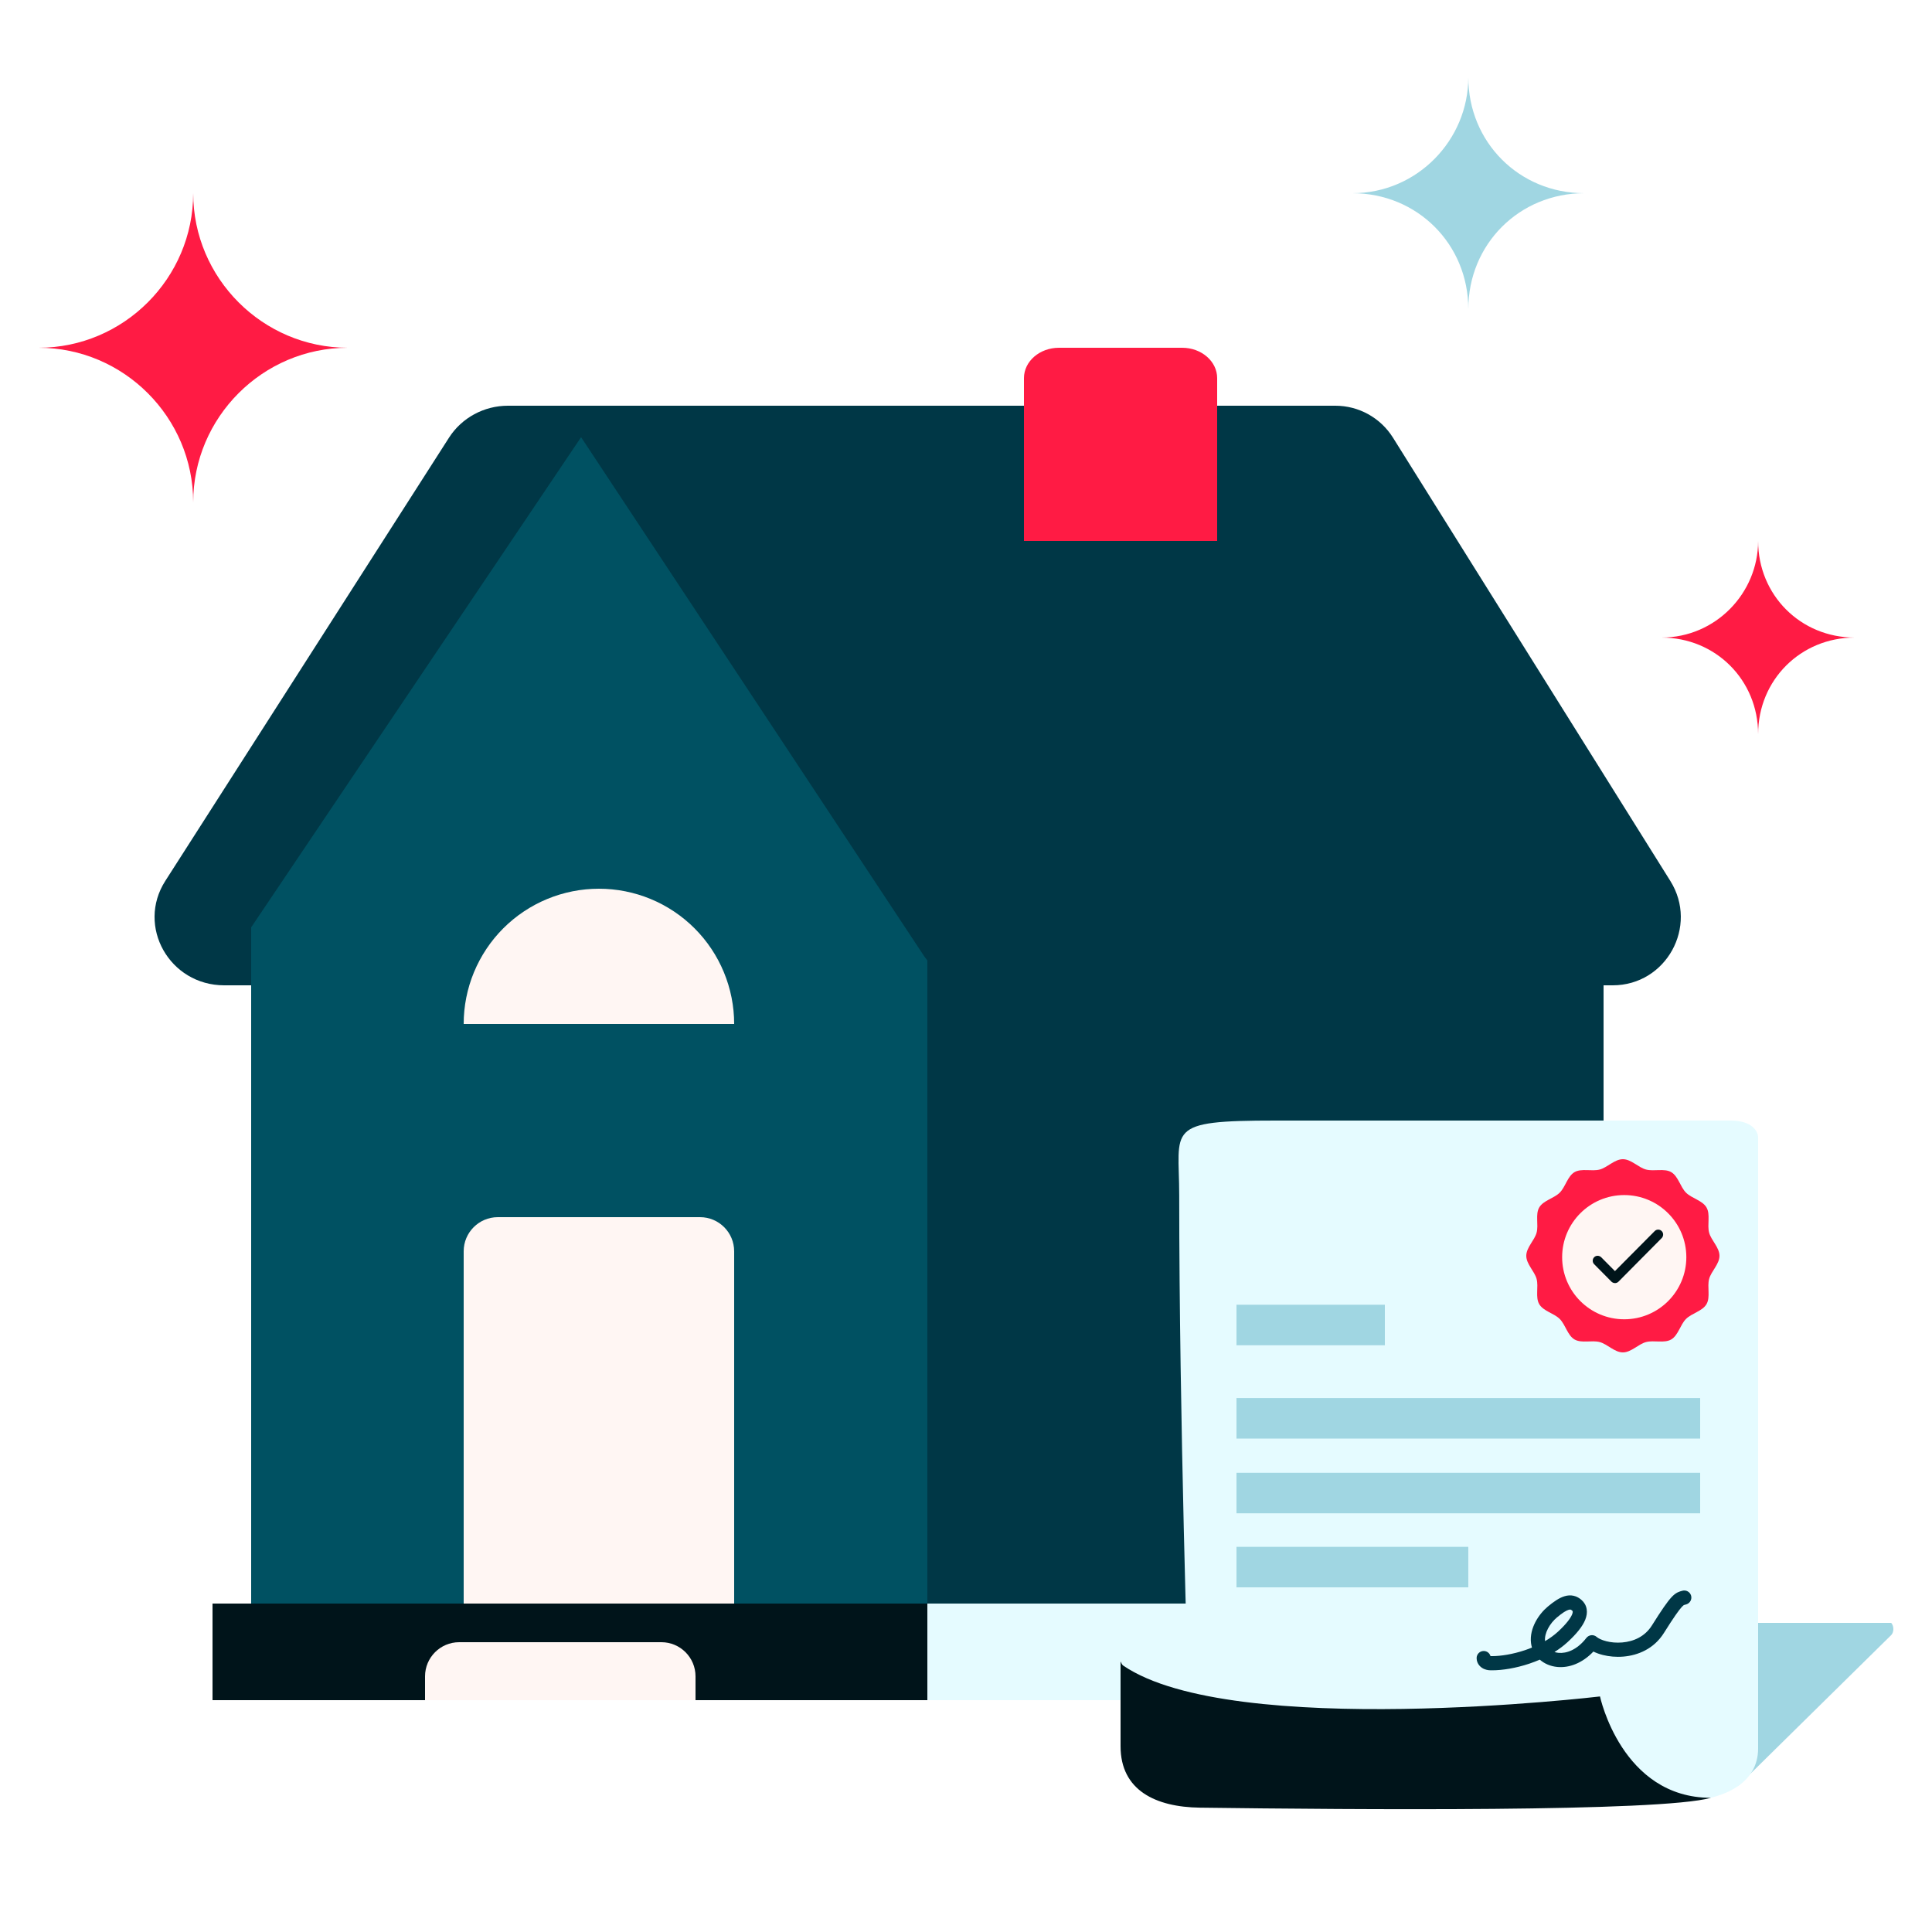
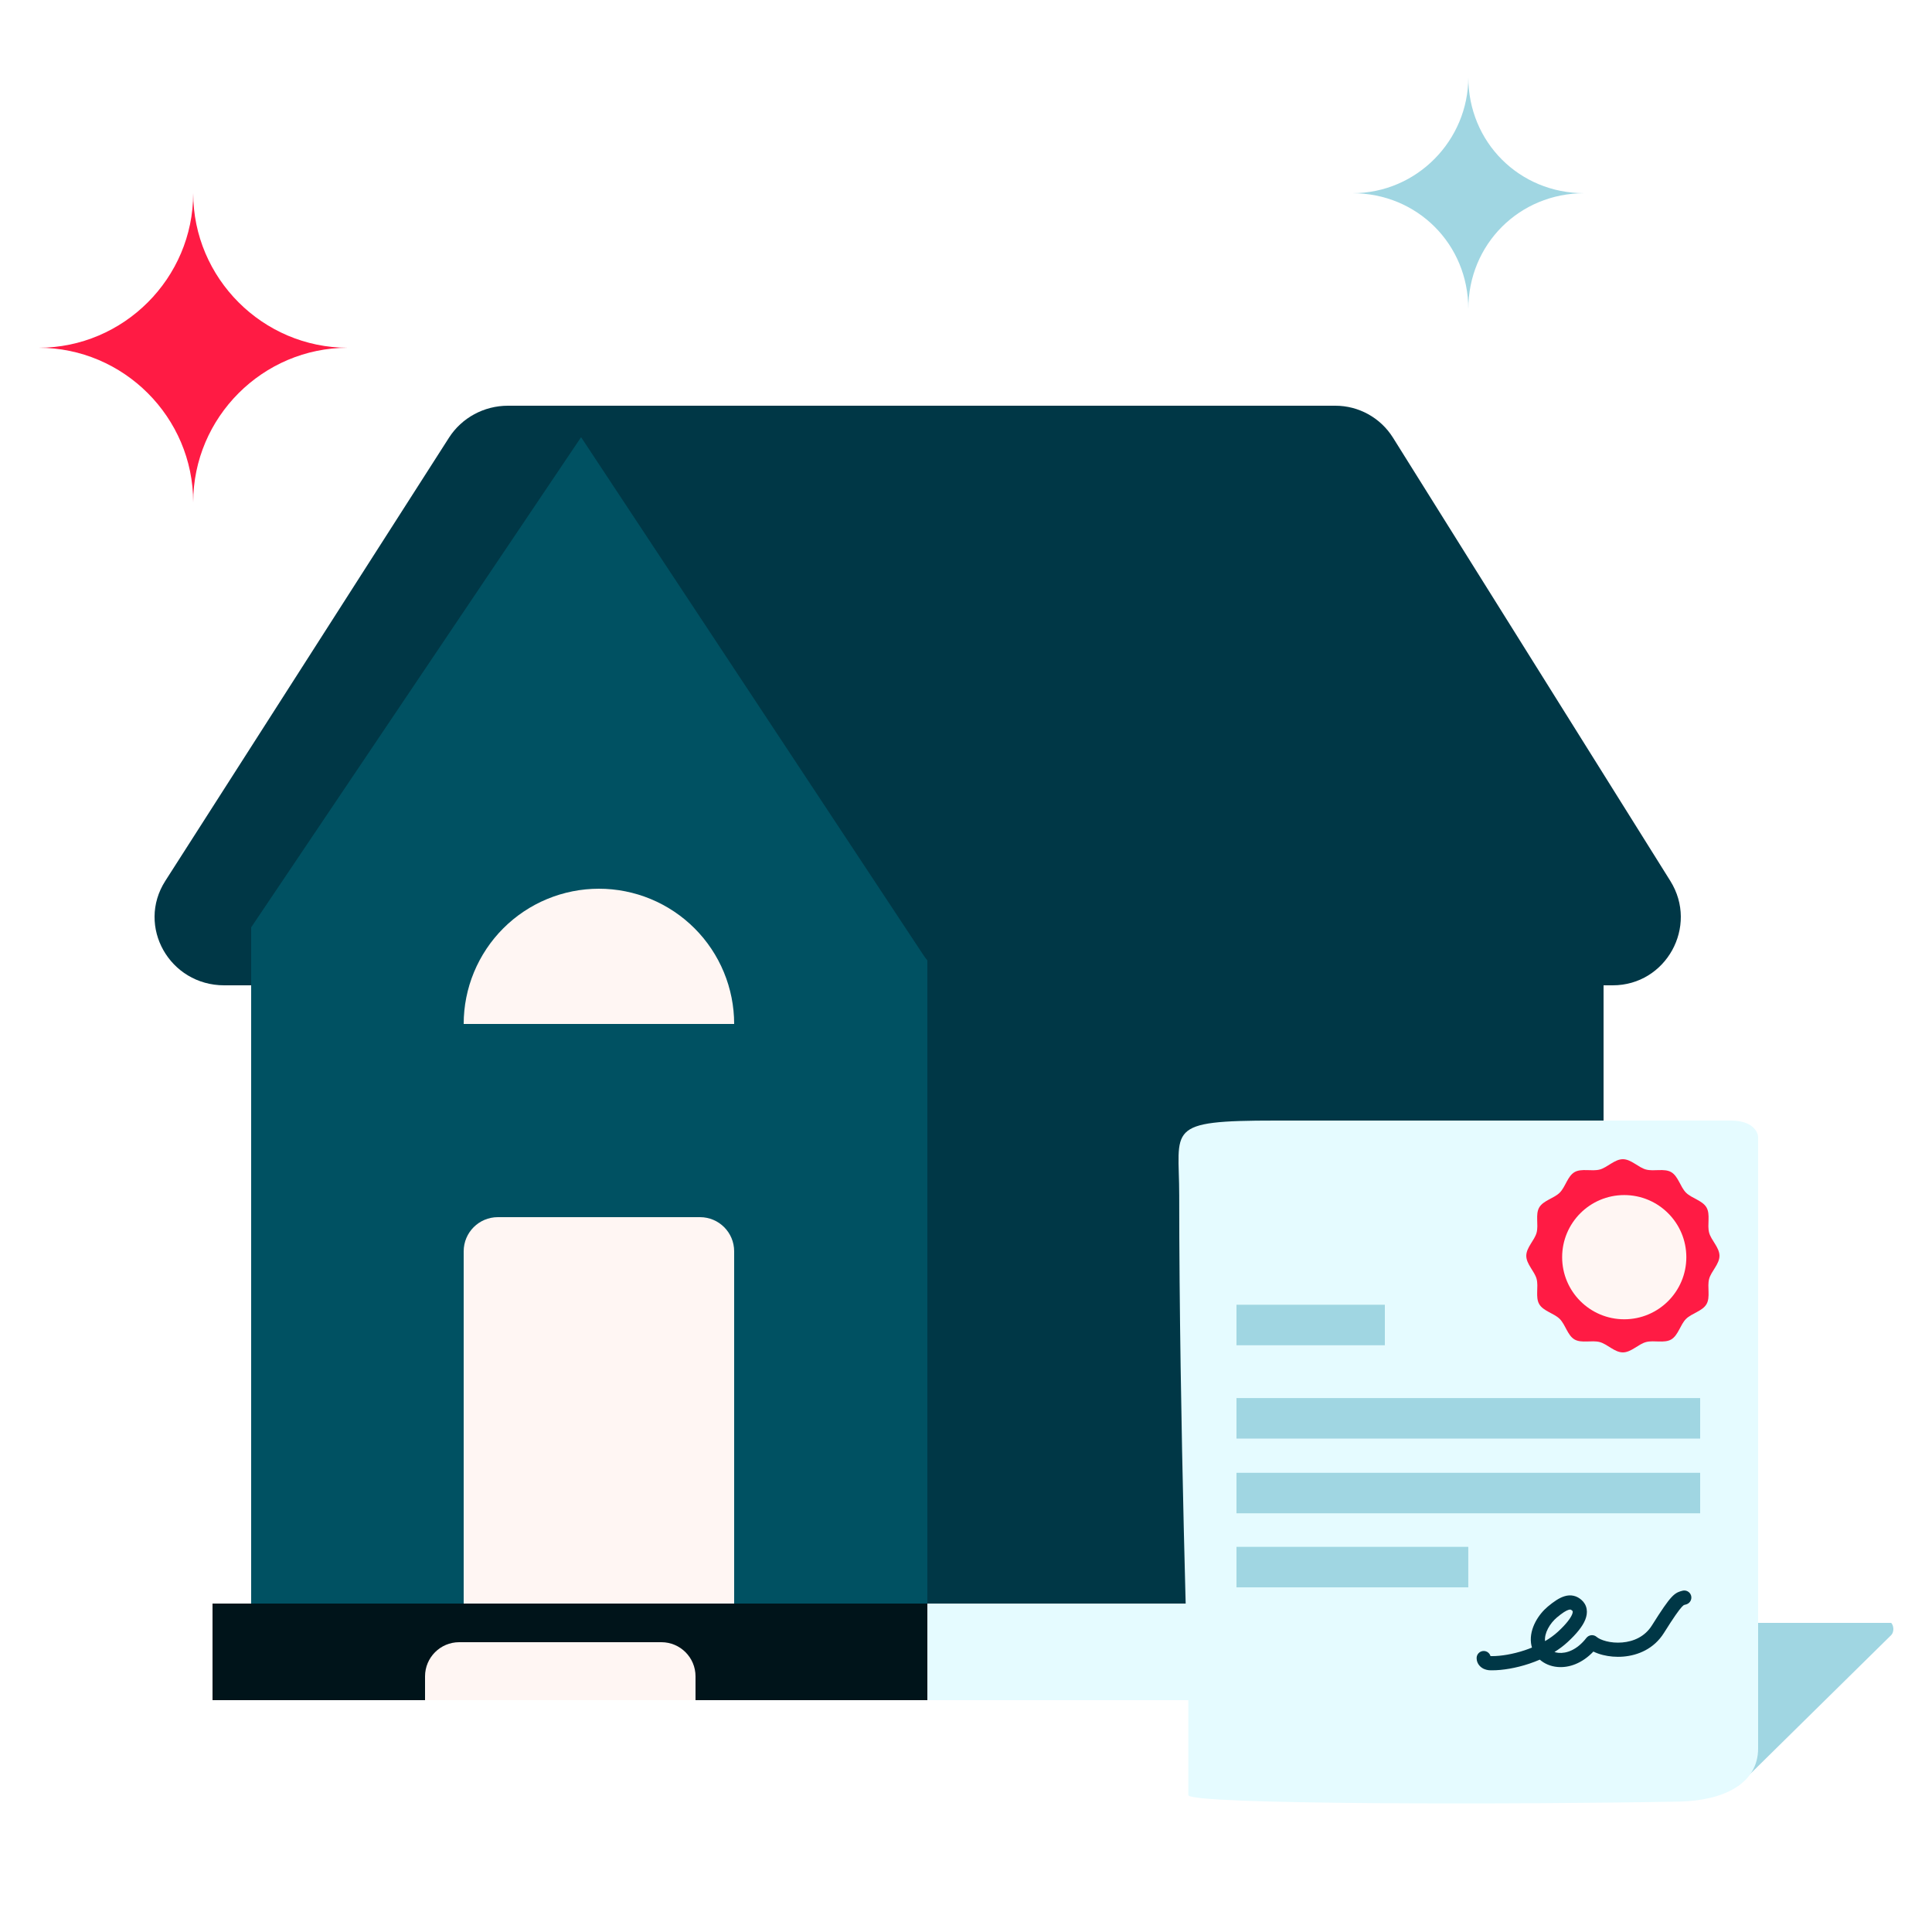
<svg xmlns="http://www.w3.org/2000/svg" width="64" height="64" viewBox="0 0 64 64" fill="none">
  <path d="M30.72 53.12H7.04V56.32H30.72V53.12Z" fill="#00141A" />
  <path d="M55.04 53.12H30.72V56.32H55.04V53.12Z" fill="#E5FBFF" />
  <path d="M53.12 30.72H30.72V53.12H53.12V30.72Z" fill="#003746" />
  <path d="M21.12 13.44H16.826C16.033 13.44 15.296 13.84 14.874 14.498L5.476 29.181C4.513 30.685 5.616 32.64 7.428 32.64H8.831L21.12 13.44Z" fill="#003746" />
  <path d="M30.72 30.72H8.32V53.12H30.72V30.72Z" fill="#005162" />
  <path d="M19.52 14.08L30.72 30.72H8.32L19.52 14.08Z" fill="#005162" />
  <path d="M18.56 13.44H44.236C45.011 13.44 45.732 13.84 46.144 14.498L55.331 29.181C56.273 30.685 55.194 32.64 53.423 32.64H32.46C31.685 32.64 30.964 32.24 30.552 31.582L18.56 13.44Z" fill="#003746" />
  <path d="M15.36 41.451C15.36 40.827 15.867 40.32 16.492 40.32H23.189C23.814 40.32 24.32 40.827 24.32 41.451V53.12H15.36V41.451Z" fill="#FFF6F3" />
  <path d="M15.36 33.92C15.36 33.332 15.476 32.749 15.701 32.206C15.927 31.662 16.256 31.168 16.672 30.752C17.088 30.336 17.582 30.006 18.126 29.781C18.669 29.556 19.252 29.44 19.84 29.44C20.429 29.44 21.011 29.556 21.555 29.781C22.098 30.006 22.592 30.336 23.008 30.752C23.424 31.168 23.754 31.662 23.979 32.206C24.204 32.749 24.32 33.332 24.32 33.92H15.36Z" fill="#FFF6F3" />
-   <path d="M33.92 12.526C33.92 11.97 34.439 11.52 35.08 11.52H39.16C39.8 11.52 40.32 11.97 40.32 12.526V17.92H33.92V12.526Z" fill="#FF1B44" />
  <path d="M14.08 55.531C14.08 54.907 14.587 54.4 15.211 54.4H21.909C22.534 54.4 23.04 54.907 23.04 55.531V56.32H14.08V55.531Z" fill="#FFF6F3" />
  <path fill-rule="evenodd" clip-rule="evenodd" d="M57.6 59.136L62.648 54.165C62.648 54.165 62.72 54.099 62.72 53.965C62.72 53.832 62.648 53.76 62.648 53.76H55.04V59.52L57.6 59.136Z" fill="#A0D6E2" />
  <path fill-rule="evenodd" clip-rule="evenodd" d="M39.063 39.601C39.063 37.369 38.559 37.12 42.255 37.12C44.63 37.12 49.444 37.12 57.332 37.12C58.058 37.12 58.24 37.495 58.24 37.68C58.24 49.824 58.24 56.46 58.24 57C58.24 57.154 58.24 57.716 58.24 57.92C58.24 59.078 57.112 59.651 55.616 59.68C50.407 59.779 39.365 59.79 39.365 59.465C39.365 59.039 39.365 56.13 39.365 56.13C39.365 56.13 39.063 46.941 39.063 39.601Z" fill="#E5FBFF" />
-   <path fill-rule="evenodd" clip-rule="evenodd" d="M53.002 56.197C53.002 56.197 53.717 59.555 56.676 59.555C55.005 60.03 44.827 59.947 39.747 59.881C38.285 59.861 37.12 59.309 37.12 57.847C37.12 56.904 37.12 55.871 37.12 55.04C37.152 55.088 37.152 55.137 37.215 55.18C40.844 57.639 53.002 56.197 53.002 56.197Z" fill="#00141A" />
  <path fill-rule="evenodd" clip-rule="evenodd" d="M56.019 52.854C56.056 52.978 55.985 53.109 55.861 53.147C55.828 53.157 55.812 53.161 55.803 53.163C55.793 53.166 55.791 53.166 55.782 53.17C55.779 53.172 55.759 53.182 55.713 53.231C55.615 53.337 55.45 53.567 55.12 54.093C54.788 54.623 54.256 54.837 53.774 54.877C53.533 54.897 53.299 54.874 53.096 54.823C52.985 54.795 52.878 54.757 52.783 54.71C52.416 55.097 51.98 55.257 51.589 55.22C51.369 55.2 51.164 55.115 51.008 54.978C50.892 55.028 50.775 55.072 50.66 55.111C50.215 55.26 49.77 55.331 49.433 55.331H49.428C49.391 55.331 49.352 55.331 49.313 55.327C49.267 55.322 49.229 55.311 49.188 55.297C49.058 55.253 48.915 55.123 48.915 54.926C48.915 54.797 49.02 54.691 49.15 54.691C49.257 54.691 49.347 54.763 49.375 54.861C49.378 54.861 49.381 54.861 49.385 54.861C49.397 54.861 49.412 54.861 49.433 54.861C49.713 54.861 50.107 54.801 50.511 54.666C50.59 54.639 50.67 54.61 50.748 54.578C50.734 54.531 50.724 54.482 50.717 54.431C50.685 54.178 50.757 53.933 50.863 53.73C50.97 53.526 51.12 53.348 51.272 53.221C51.466 53.059 51.65 52.93 51.829 52.877C51.925 52.848 52.025 52.839 52.127 52.862C52.229 52.884 52.316 52.935 52.39 53.001C52.477 53.077 52.539 53.178 52.56 53.301C52.581 53.42 52.559 53.54 52.514 53.654C52.425 53.876 52.227 54.122 51.929 54.396C51.796 54.519 51.649 54.628 51.494 54.725C51.536 54.739 51.583 54.748 51.632 54.753C51.888 54.776 52.24 54.66 52.551 54.258C52.591 54.207 52.65 54.175 52.714 54.168C52.778 54.162 52.843 54.182 52.891 54.225C52.945 54.272 53.054 54.328 53.211 54.368C53.364 54.407 53.547 54.425 53.736 54.409C54.113 54.378 54.489 54.216 54.722 53.844C55.048 53.324 55.236 53.055 55.369 52.912C55.439 52.836 55.504 52.784 55.577 52.748C55.628 52.723 55.689 52.707 55.715 52.7C55.72 52.698 55.724 52.697 55.726 52.697C55.85 52.66 55.981 52.73 56.019 52.854ZM51.182 54.364C51.338 54.273 51.483 54.168 51.611 54.051C51.893 53.79 52.028 53.602 52.078 53.479C52.101 53.421 52.099 53.391 52.098 53.381C52.096 53.374 52.094 53.366 52.079 53.352C52.052 53.329 52.035 53.322 52.025 53.32C52.016 53.318 51.998 53.317 51.963 53.327C51.883 53.35 51.762 53.423 51.574 53.581C51.467 53.67 51.356 53.801 51.279 53.948C51.203 54.093 51.168 54.237 51.182 54.364Z" fill="#003746" />
  <path fill-rule="evenodd" clip-rule="evenodd" d="M40.96 47.655H56.32V46.313H40.96V47.655Z" fill="#A0D6E2" />
  <path fill-rule="evenodd" clip-rule="evenodd" d="M40.96 50.13H56.32V48.788H40.96V50.13Z" fill="#A0D6E2" />
  <path fill-rule="evenodd" clip-rule="evenodd" d="M40.96 44.563H45.875V43.221H40.96V44.563Z" fill="#A0D6E2" />
  <path fill-rule="evenodd" clip-rule="evenodd" d="M40.96 52.583H48.639V51.241H40.96V52.583Z" fill="#A0D6E2" />
  <path fill-rule="evenodd" clip-rule="evenodd" d="M56.617 42.366C56.547 42.629 56.664 42.97 56.531 43.2C56.396 43.434 56.041 43.502 55.851 43.692C55.662 43.881 55.593 44.236 55.36 44.372C55.13 44.505 54.789 44.388 54.526 44.458C54.271 44.526 54.035 44.8 53.76 44.8C53.484 44.8 53.248 44.526 52.994 44.458C52.731 44.388 52.39 44.505 52.159 44.372C51.926 44.236 51.858 43.881 51.668 43.692C51.478 43.502 51.123 43.434 50.988 43.2C50.855 42.97 50.972 42.629 50.902 42.366C50.834 42.112 50.56 41.876 50.56 41.6C50.56 41.324 50.834 41.088 50.902 40.834C50.972 40.571 50.855 40.23 50.988 40C51.123 39.766 51.478 39.698 51.668 39.508C51.858 39.319 51.926 38.964 52.159 38.828C52.39 38.695 52.731 38.812 52.994 38.742C53.248 38.674 53.484 38.4 53.76 38.4C54.035 38.4 54.271 38.674 54.526 38.742C54.789 38.812 55.13 38.695 55.36 38.828C55.594 38.964 55.662 39.319 55.851 39.508C56.041 39.698 56.396 39.766 56.531 40C56.664 40.23 56.547 40.571 56.617 40.834C56.685 41.088 56.96 41.324 56.96 41.6C56.96 41.876 56.685 42.112 56.617 42.366Z" fill="#FF1B44" />
  <path d="M55.862 41.646C55.862 42.782 54.941 43.703 53.805 43.703C52.669 43.703 51.748 42.782 51.748 41.646C51.748 40.51 52.669 39.588 53.805 39.588C54.941 39.588 55.862 40.51 55.862 41.646Z" fill="#FFF6F3" />
-   <path d="M53.497 42.107L53.041 41.647L53.028 41.636C52.958 41.583 52.866 41.589 52.809 41.647C52.745 41.711 52.745 41.815 52.809 41.879L53.382 42.457L53.394 42.468C53.465 42.521 53.556 42.515 53.614 42.457L55.046 41.013L55.058 41C55.11 40.93 55.104 40.839 55.046 40.781C54.982 40.716 54.878 40.716 54.814 40.781L53.497 42.107Z" fill="#00141A" />
  <path fill-rule="evenodd" clip-rule="evenodd" d="M6.4 6.4C6.4 9.216 8.704 11.52 11.52 11.52C8.704 11.52 6.4 13.824 6.4 16.64C6.4 13.824 4.096 11.52 1.28 11.52C4.096 11.52 6.4 9.216 6.4 6.4Z" fill="#FF1B44" />
  <path fill-rule="evenodd" clip-rule="evenodd" d="M44.8 6.4C46.95 6.4 48.64 8.09 48.64 10.24C48.64 8.09 50.329 6.4 52.48 6.4C50.329 6.4 48.64 4.71 48.64 2.56C48.64 4.634 46.95 6.4 44.8 6.4Z" fill="#A0D6E2" />
-   <path fill-rule="evenodd" clip-rule="evenodd" d="M55.04 21.12C56.832 21.12 58.24 22.528 58.24 24.32C58.24 22.528 59.648 21.12 61.44 21.12C59.648 21.12 58.24 19.712 58.24 17.92C58.24 19.648 56.832 21.12 55.04 21.12Z" fill="#FF1B44" />
</svg>